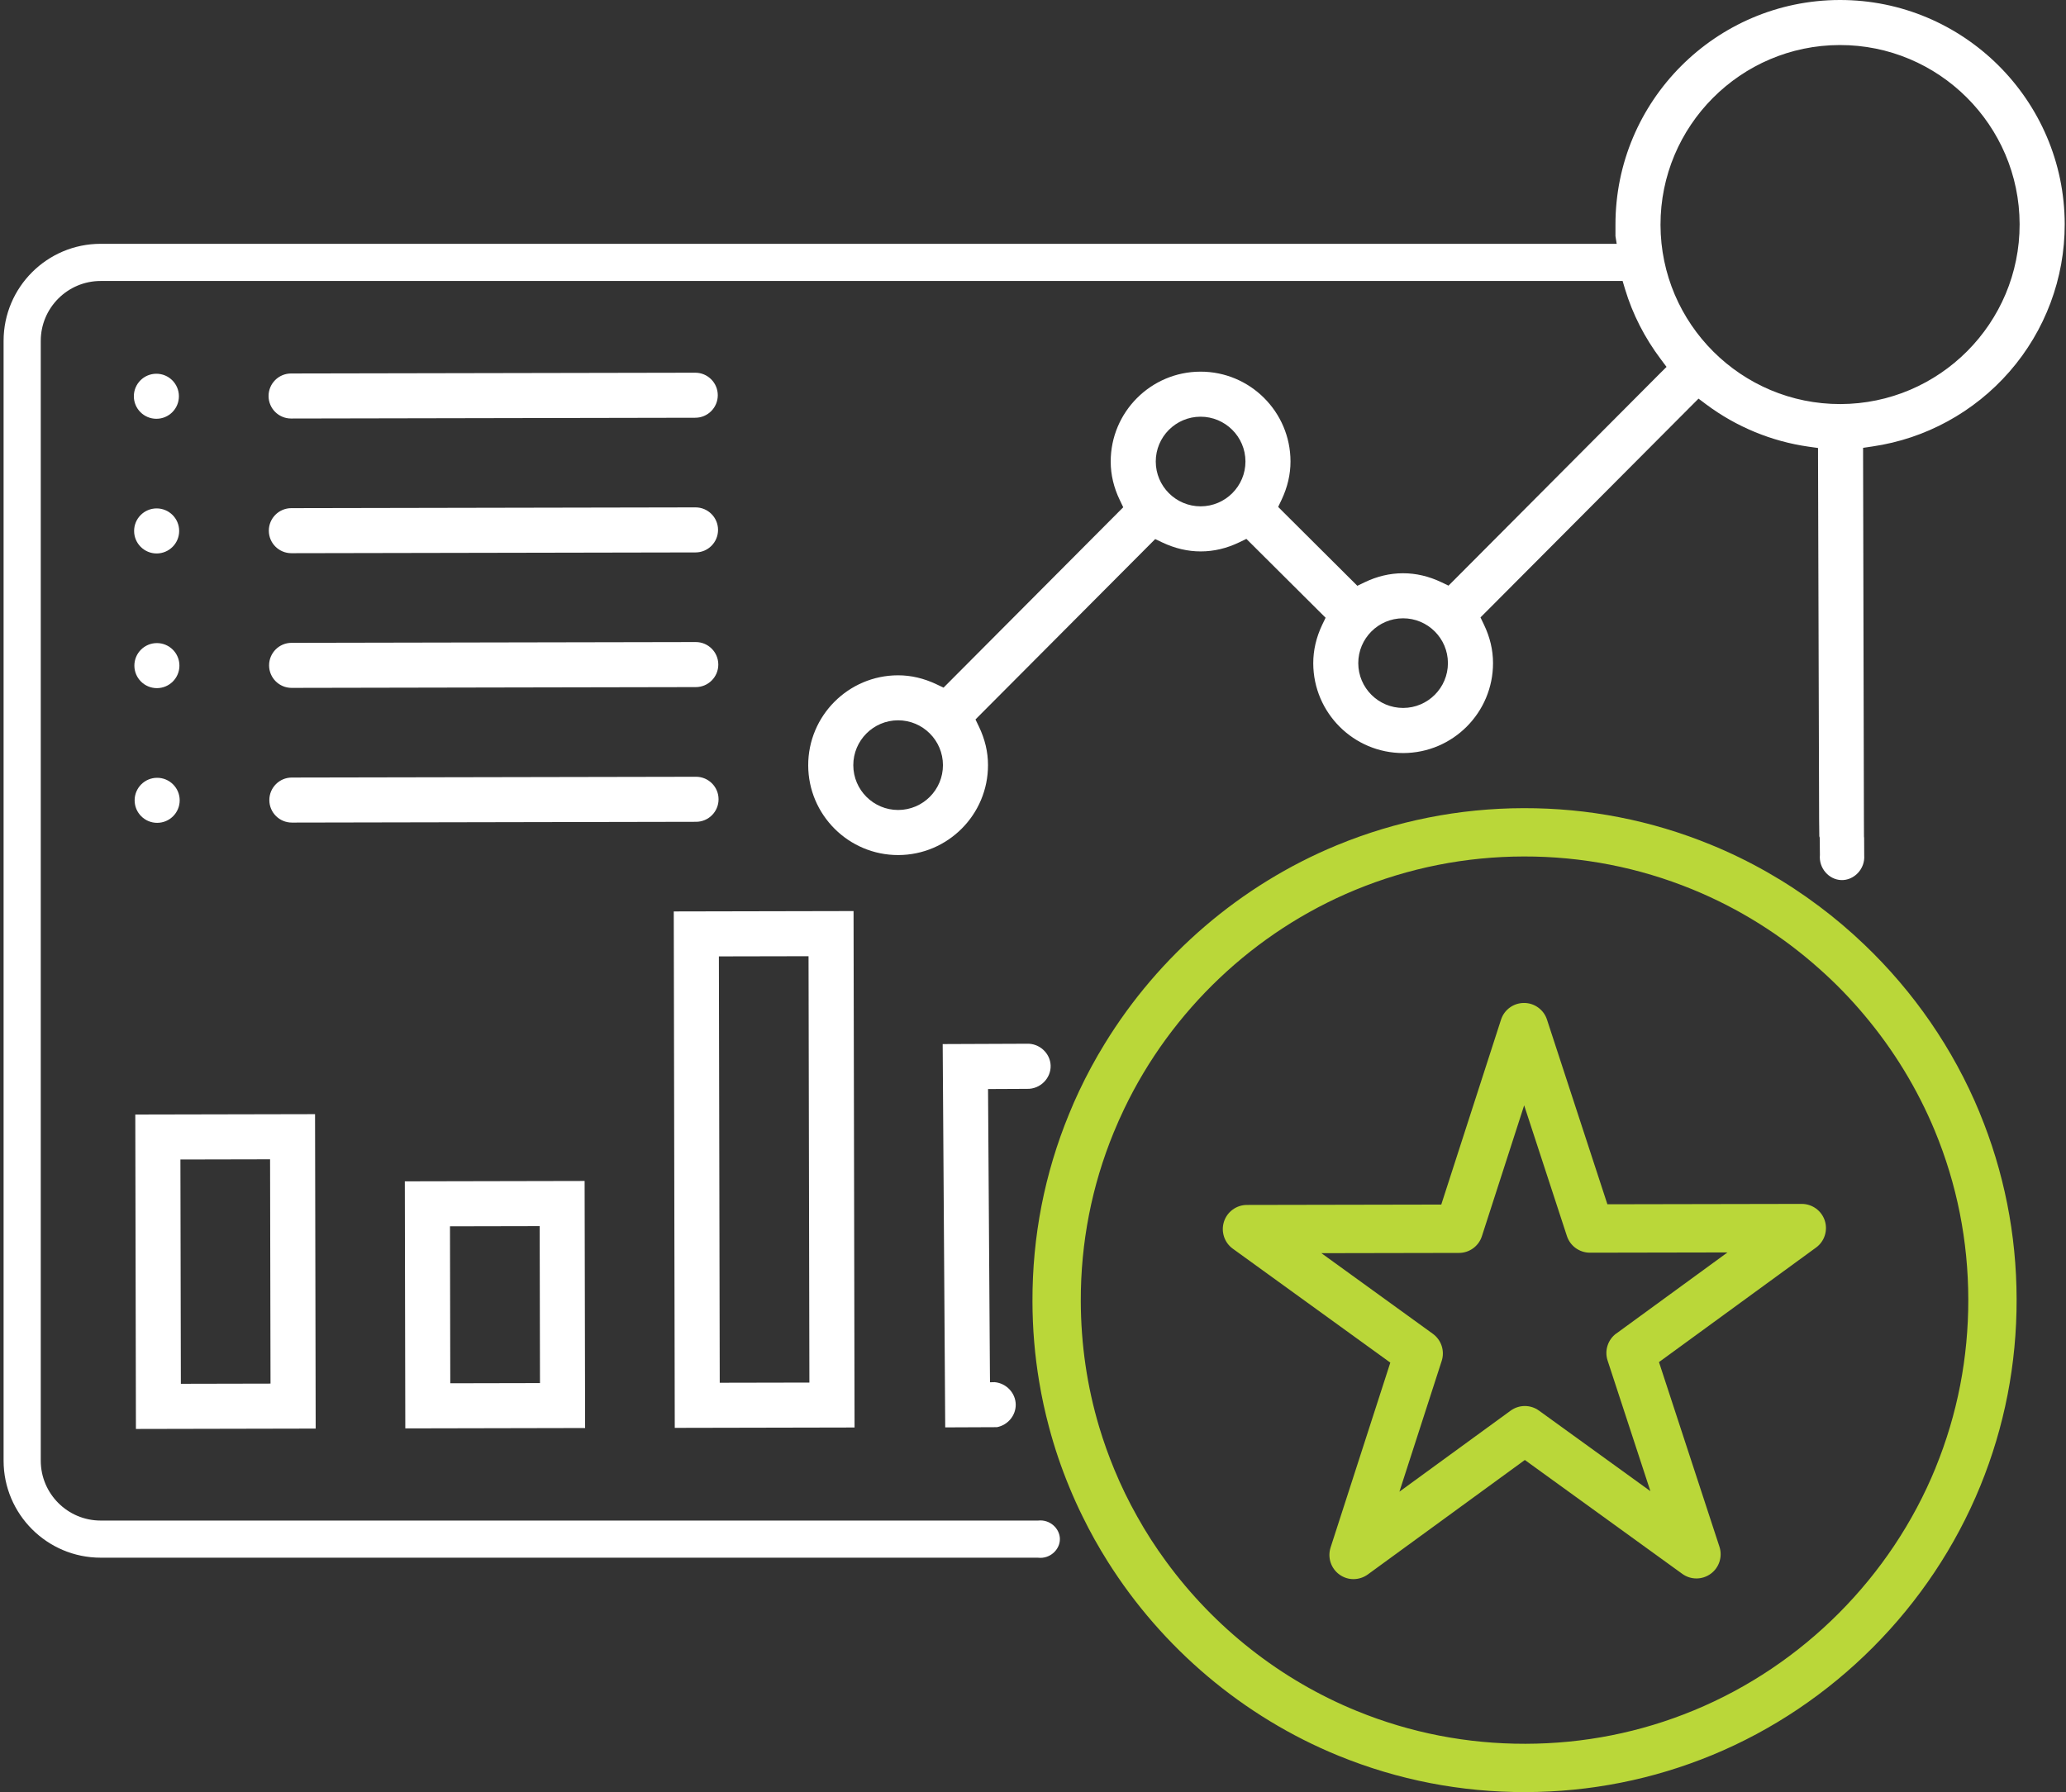
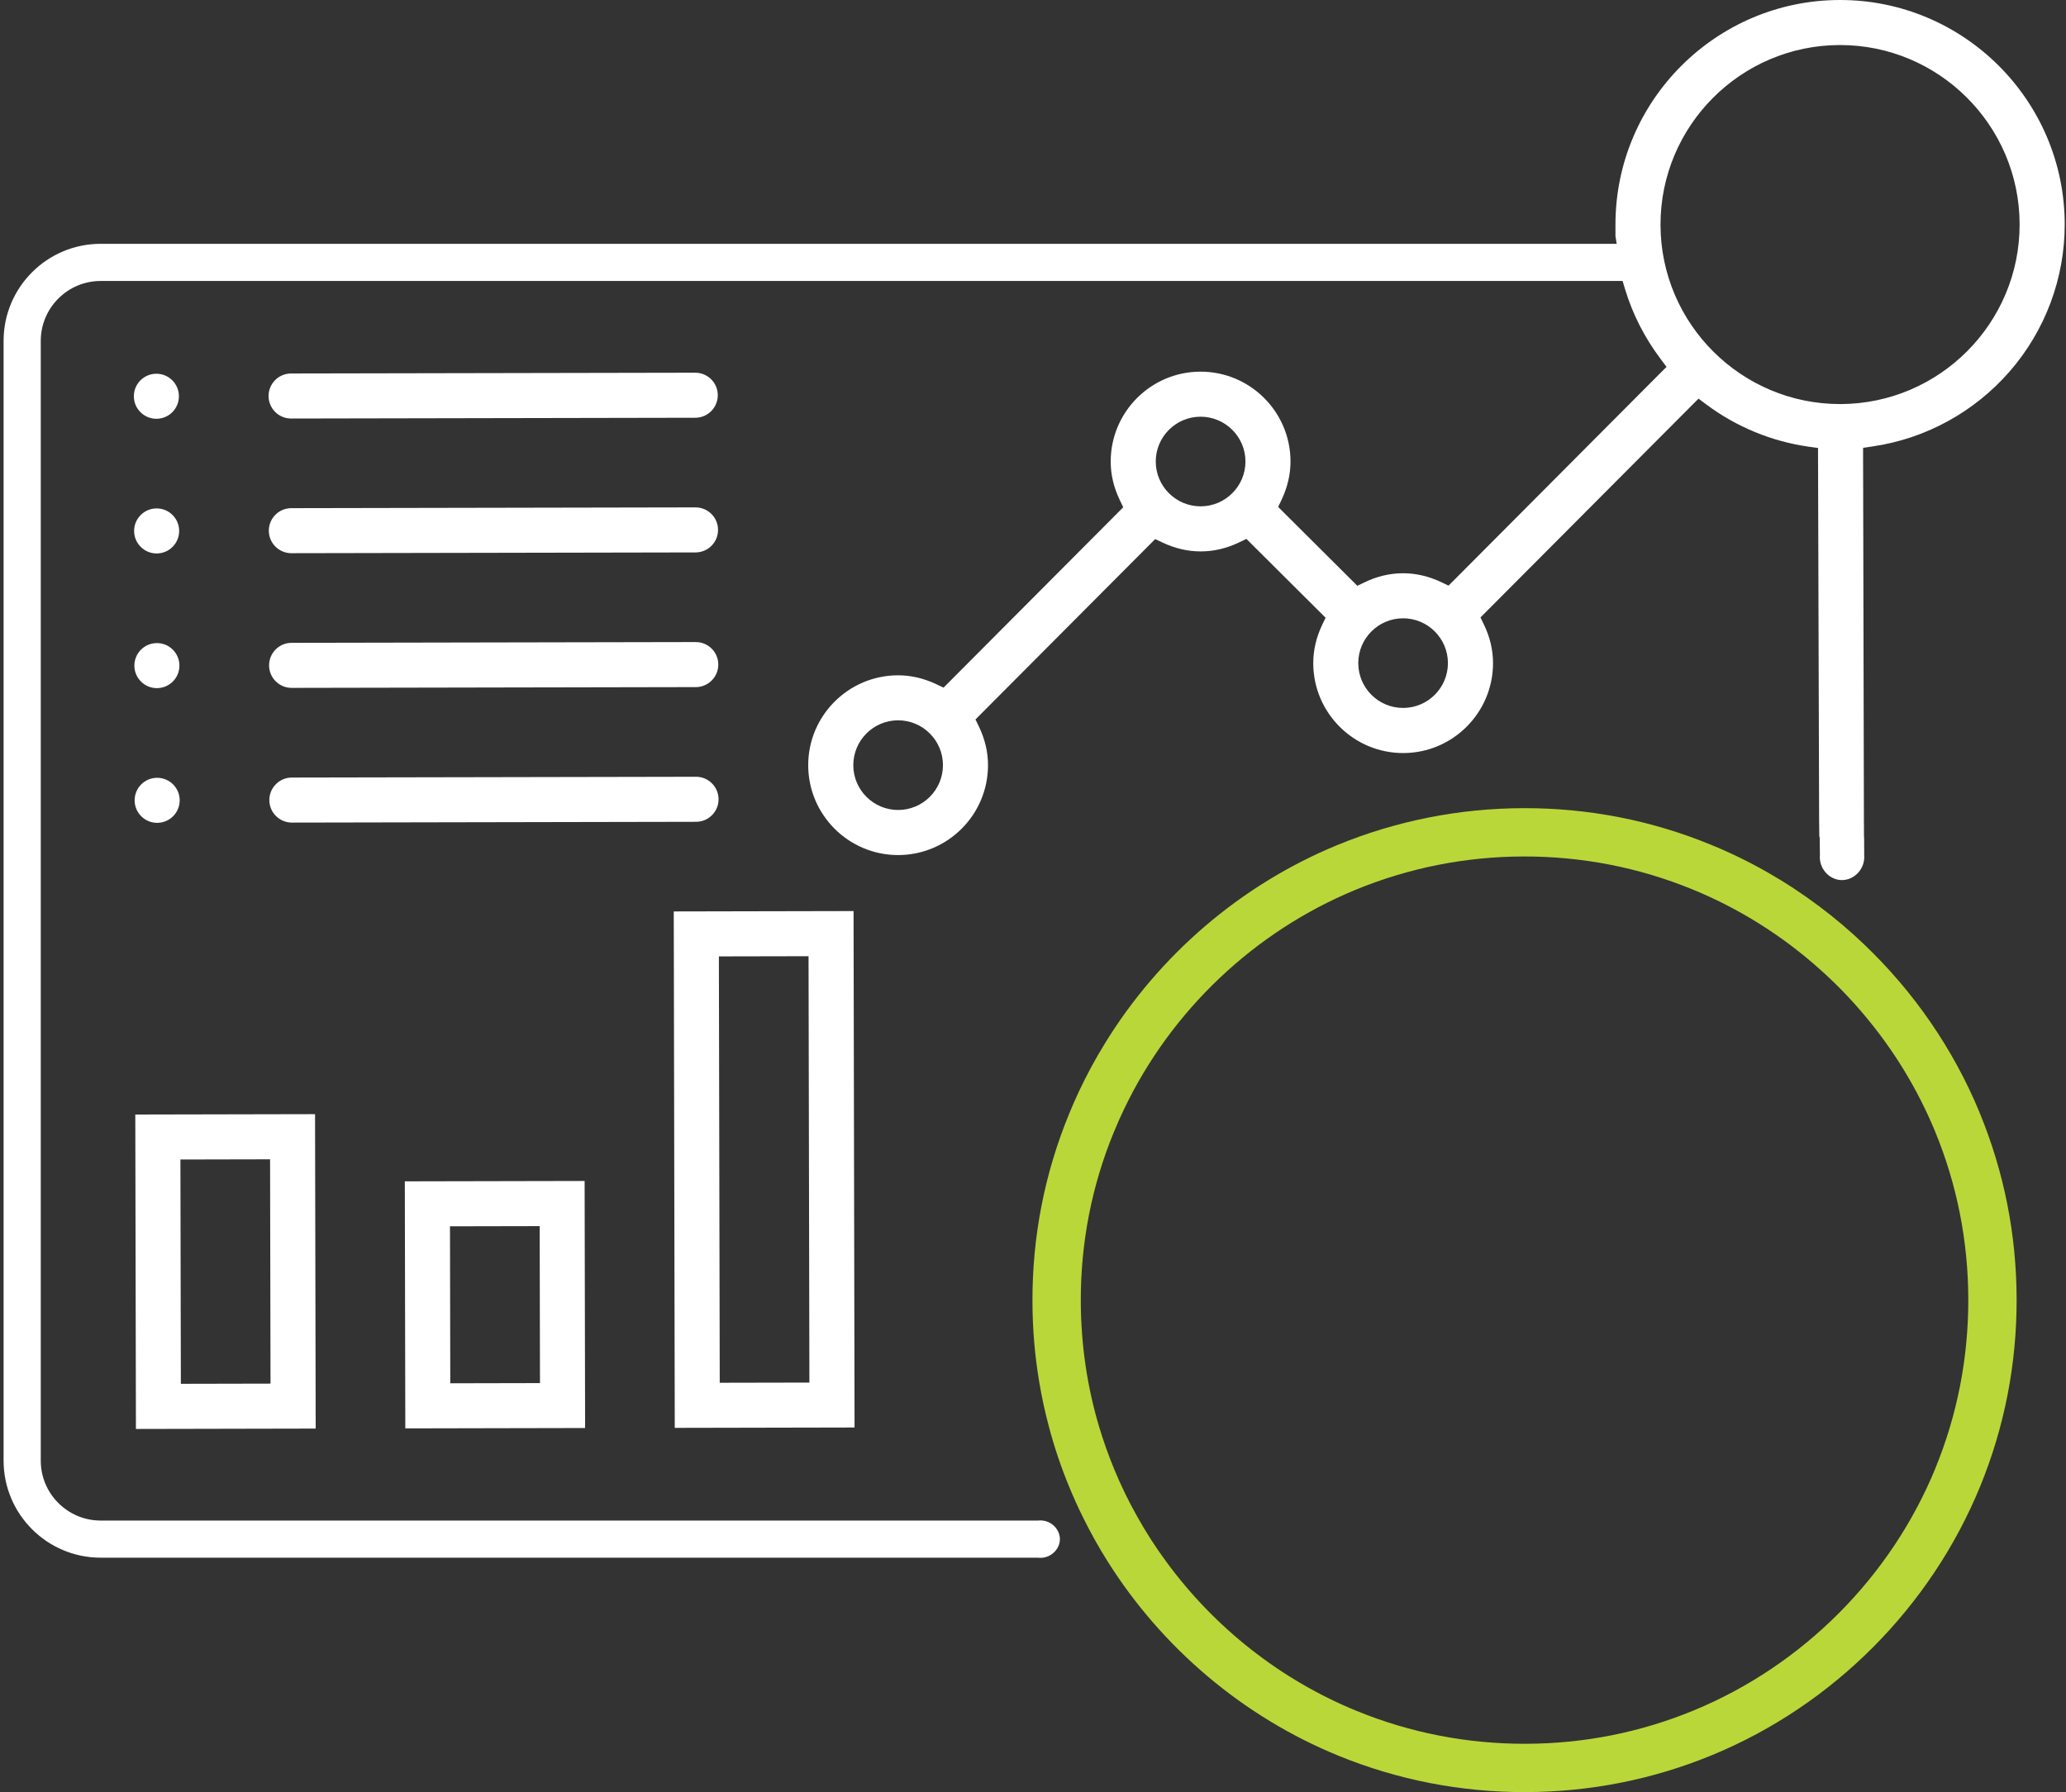
<svg xmlns="http://www.w3.org/2000/svg" width="272" height="236" viewBox="0 0 272 236" fill="none">
  <rect x="0" y="0" width="272" height="236" fill="#333333" stroke="none" />
  <path d="M260.619 146.497C257.154 138.109 251.932 130.572 245.428 124.372C243.559 122.586 241.592 120.912 239.521 119.361C235.137 116.067 230.331 113.317 225.212 111.227C217.392 108.022 209.106 106.407 200.596 106.426C192.086 106.446 183.82 108.09 176 111.31C163.305 116.556 152.558 125.825 145.443 137.448C144.204 139.459 143.079 141.544 142.071 143.683C141.596 144.686 141.156 145.699 140.735 146.732C137.529 154.537 135.909 162.823 135.929 171.348C135.934 174.954 136.232 178.517 136.825 182.016C137.157 184.013 137.588 185.99 138.112 187.943C138.831 190.659 139.736 193.321 140.823 195.939C141.351 197.216 141.914 198.469 142.526 199.698C143.524 201.748 144.635 203.73 145.844 205.648C153.013 217.036 163.682 226.09 176.23 231.214C184.055 234.409 192.34 236.02 200.846 236C209.351 235.98 217.622 234.341 225.437 231.116C241.342 224.548 254.198 211.638 260.712 195.709C263.907 187.894 265.517 179.608 265.498 171.093C265.483 162.568 263.839 154.298 260.614 146.497H260.619ZM254.829 193.301C248.957 207.67 237.363 219.307 223.015 225.234C215.972 228.145 208.514 229.623 200.841 229.638C193.167 229.653 185.694 228.204 178.642 225.322C168.586 221.221 159.874 214.32 153.527 205.634C152.128 203.735 150.85 201.748 149.705 199.688C148.584 197.696 147.581 195.636 146.705 193.512C145.947 191.677 145.286 189.822 144.718 187.933C143.118 182.579 142.306 177.02 142.291 171.338C142.276 163.65 143.73 156.182 146.622 149.139C147.053 148.087 147.513 147.05 148.007 146.022C154.193 133.093 165.121 122.688 178.427 117.193C185.474 114.286 192.937 112.803 200.606 112.788C208.274 112.773 215.752 114.232 222.799 117.114C228.956 119.63 234.618 123.197 239.541 127.597C241.655 129.471 243.632 131.507 245.448 133.675C249.285 138.231 252.436 143.375 254.736 148.929C257.643 155.957 259.121 163.415 259.136 171.103C259.151 178.786 257.702 186.259 254.824 193.301H254.829Z" fill="#BAD739" />
-   <path d="M240.241 160.733C239.81 159.426 238.587 158.541 237.212 158.541L211.622 158.59L203.669 134.272C203.459 133.616 203.043 133.068 202.509 132.682C201.976 132.295 201.33 132.075 200.64 132.08C199.26 132.08 198.036 132.97 197.616 134.282L189.751 158.629L164.161 158.678C162.786 158.678 161.563 159.573 161.142 160.88C160.721 162.191 161.186 163.63 162.302 164.438L183.042 179.442L175.177 203.794C174.757 205.101 175.221 206.539 176.337 207.347C176.895 207.753 177.551 207.959 178.207 207.954C178.862 207.949 179.523 207.743 180.076 207.342L200.753 192.264L221.488 207.264C222.599 208.071 224.111 208.066 225.227 207.249C226.337 206.441 226.802 204.998 226.377 203.696L218.414 179.374L239.091 164.291C240.207 163.483 240.667 162.04 240.241 160.733ZM212.796 175.601C211.685 176.413 211.22 177.852 211.646 179.158L217.284 196.37L202.612 185.76C201.501 184.953 199.989 184.958 198.878 185.77L184.241 196.438L189.81 179.207C190.231 177.896 189.761 176.462 188.645 175.649L173.969 165.03L192.081 164.996C193.456 164.996 194.679 164.105 195.1 162.793L200.664 145.562L206.292 162.774C206.723 164.085 207.946 164.966 209.322 164.966L227.434 164.932L212.796 175.61V175.601Z" fill="#BAD739" />
  <path d="M213.633 37.027L213.946 38.074C214.94 41.373 216.525 44.475 218.644 47.294L219.408 48.317L218.507 49.212L191.44 76.388L190.706 77.122L189.766 76.672C188.122 75.889 186.419 75.487 184.701 75.492C182.983 75.492 181.28 75.898 179.641 76.691L178.701 77.142L177.962 76.407L169.011 67.491L168.277 66.757L168.723 65.822C169.506 64.168 169.907 62.465 169.902 60.752C169.887 54.224 164.568 48.929 158.039 48.943C151.516 48.958 146.216 54.273 146.231 60.801C146.231 62.519 146.637 64.222 147.43 65.861L147.88 66.801L124.223 90.555L123.288 90.11C121.634 89.327 119.931 88.926 118.218 88.931C111.69 88.945 106.39 94.265 106.405 100.793C106.419 107.317 111.739 112.617 118.267 112.602C124.791 112.588 130.091 107.268 130.076 100.744C130.076 99.027 129.67 97.324 128.877 95.679L128.427 94.745L129.161 94.006L152.088 70.99L153.023 71.435C154.677 72.218 156.38 72.62 158.093 72.615C159.811 72.615 161.514 72.209 163.158 71.416L164.093 70.966L164.832 71.7L174.522 81.35L174.071 82.285C173.288 83.939 172.892 85.642 172.897 87.355C172.912 93.883 178.231 99.183 184.755 99.169C191.278 99.154 196.578 93.834 196.564 87.306C196.564 85.588 196.157 83.885 195.365 82.246L194.914 81.306L195.648 80.572L222.721 53.397L223.621 52.496L224.639 53.26C228.579 56.201 233.233 58.129 238.097 58.819L239.355 58.995V60.268L239.497 107.845C239.531 113.341 239.566 107.092 239.6 112.583C239.438 114.335 240.789 115.832 242.394 115.896C244.068 115.964 245.57 114.457 245.433 112.627C245.419 107.126 245.409 113.375 245.394 107.875L245.286 60.248V58.976L246.539 58.79C253.508 57.772 259.904 54.278 264.563 48.938C269.261 43.55 271.845 36.65 271.831 29.51C271.796 13.204 258.505 -0.034 242.198 0C225.892 0.034 212.65 13.321 212.684 29.627V31.096M118.253 106.666C114.998 106.671 112.346 104.028 112.341 100.774C112.336 97.519 114.979 94.862 118.233 94.857C121.487 94.852 124.14 97.5 124.145 100.754C124.15 104.009 121.507 106.661 118.253 106.666ZM158.074 66.679C154.819 66.683 152.167 64.041 152.162 60.786C152.157 57.532 154.8 54.88 158.054 54.875C161.308 54.87 163.966 57.512 163.971 60.767C163.976 64.021 161.328 66.674 158.074 66.679ZM184.735 93.228C181.481 93.233 178.828 90.59 178.823 87.335C178.819 84.081 181.461 81.428 184.716 81.424C187.97 81.419 190.622 84.061 190.627 87.316C190.632 90.57 187.99 93.223 184.735 93.228ZM242.301 53.211C229.269 53.235 218.644 42.655 218.615 29.618C218.591 16.585 229.171 5.961 242.203 5.931C255.236 5.902 265.865 16.488 265.894 29.52C265.919 42.557 255.338 53.181 242.301 53.211Z" fill="white" />
  <path d="M23.554 52.178C23.551 50.54 22.221 49.215 20.583 49.218C18.945 49.221 17.62 50.551 17.623 52.189C17.626 53.827 18.957 55.152 20.595 55.149C22.232 55.146 23.558 53.816 23.554 52.178Z" fill="white" />
  <path d="M91.528 49.082L38.318 49.184C36.68 49.187 35.355 50.517 35.358 52.155C35.361 53.793 36.692 55.118 38.33 55.115L91.54 55.013C93.178 55.01 94.503 53.68 94.5 52.042C94.497 50.404 93.166 49.079 91.528 49.082Z" fill="white" />
  <path d="M23.588 69.913C23.585 68.275 22.255 66.95 20.617 66.953C18.979 66.956 17.654 68.287 17.657 69.924C17.66 71.562 18.991 72.888 20.628 72.885C22.266 72.881 23.592 71.551 23.588 69.913Z" fill="white" />
  <path d="M91.563 66.817L38.352 66.919C36.714 66.922 35.389 68.252 35.392 69.89C35.395 71.528 36.726 72.853 38.364 72.85L91.574 72.748C93.212 72.745 94.537 71.415 94.534 69.777C94.531 68.139 93.201 66.814 91.563 66.817Z" fill="white" />
  <path d="M23.622 87.648C23.619 86.01 22.289 84.685 20.651 84.688C19.013 84.691 17.688 86.022 17.691 87.659C17.694 89.297 19.025 90.623 20.663 90.62C22.3 90.616 23.626 89.286 23.622 87.648Z" fill="white" />
  <path d="M91.597 84.552L38.386 84.654C36.748 84.657 35.423 85.988 35.426 87.626C35.429 89.264 36.76 90.589 38.398 90.586L91.608 90.484C93.246 90.48 94.571 89.15 94.568 87.512C94.565 85.874 93.234 84.549 91.597 84.552Z" fill="white" />
  <path d="M23.657 105.388C23.654 103.75 22.323 102.425 20.685 102.428C19.047 102.431 17.722 103.762 17.725 105.399C17.728 107.037 19.059 108.363 20.697 108.359C22.334 108.356 23.66 107.026 23.657 105.388Z" fill="white" />
  <path d="M91.631 102.292L38.42 102.394C36.782 102.397 35.457 103.728 35.46 105.366C35.463 107.004 36.794 108.329 38.432 108.326L91.642 108.223C93.28 108.22 94.605 106.89 94.602 105.252C94.599 103.614 93.269 102.289 91.631 102.292Z" fill="white" />
  <path d="M17.812 146.771L17.895 188.178L41.561 188.129L41.478 146.722L17.812 146.771ZM35.615 182.207L23.811 182.232L23.753 152.693L35.557 152.668L35.615 182.207Z" fill="white" />
  <path d="M53.297 155.57L53.361 188.104L77.032 188.055L76.968 155.521L53.297 155.57ZM71.091 182.138L59.282 182.163L59.243 161.491L71.052 161.467L71.091 182.138Z" fill="white" />
  <path d="M88.704 120.026L88.836 188.035L112.507 187.986L112.375 119.977L88.704 120.026ZM106.561 182.07L94.757 182.094L94.645 125.947L106.449 125.923L106.561 182.07Z" fill="white" />
-   <path d="M135.161 137.449L124.11 137.493L124.443 187.972L131.26 187.943C132.699 187.659 133.737 186.397 133.727 184.982C133.717 183.47 132.518 182.159 130.952 182.017L130.34 182.031L130.326 180.568L130.091 144.887L130.081 143.414L135.215 143.39C136.957 143.439 138.376 141.99 138.322 140.316C138.268 138.697 136.844 137.37 135.161 137.449Z" fill="white" />
  <path d="M136.678 205.13H13.251C6.204 205.13 0.473 199.399 0.473 192.352V44.886C0.473 37.839 6.204 32.108 13.251 32.108H215.268V37.002H13.251C8.905 37.002 5.367 40.541 5.367 44.886V192.357C5.367 196.703 8.905 200.241 13.251 200.241H136.678C138.215 200.065 139.526 201.273 139.541 202.668C139.551 204.078 138.229 205.311 136.678 205.135V205.13Z" fill="white" />
</svg>